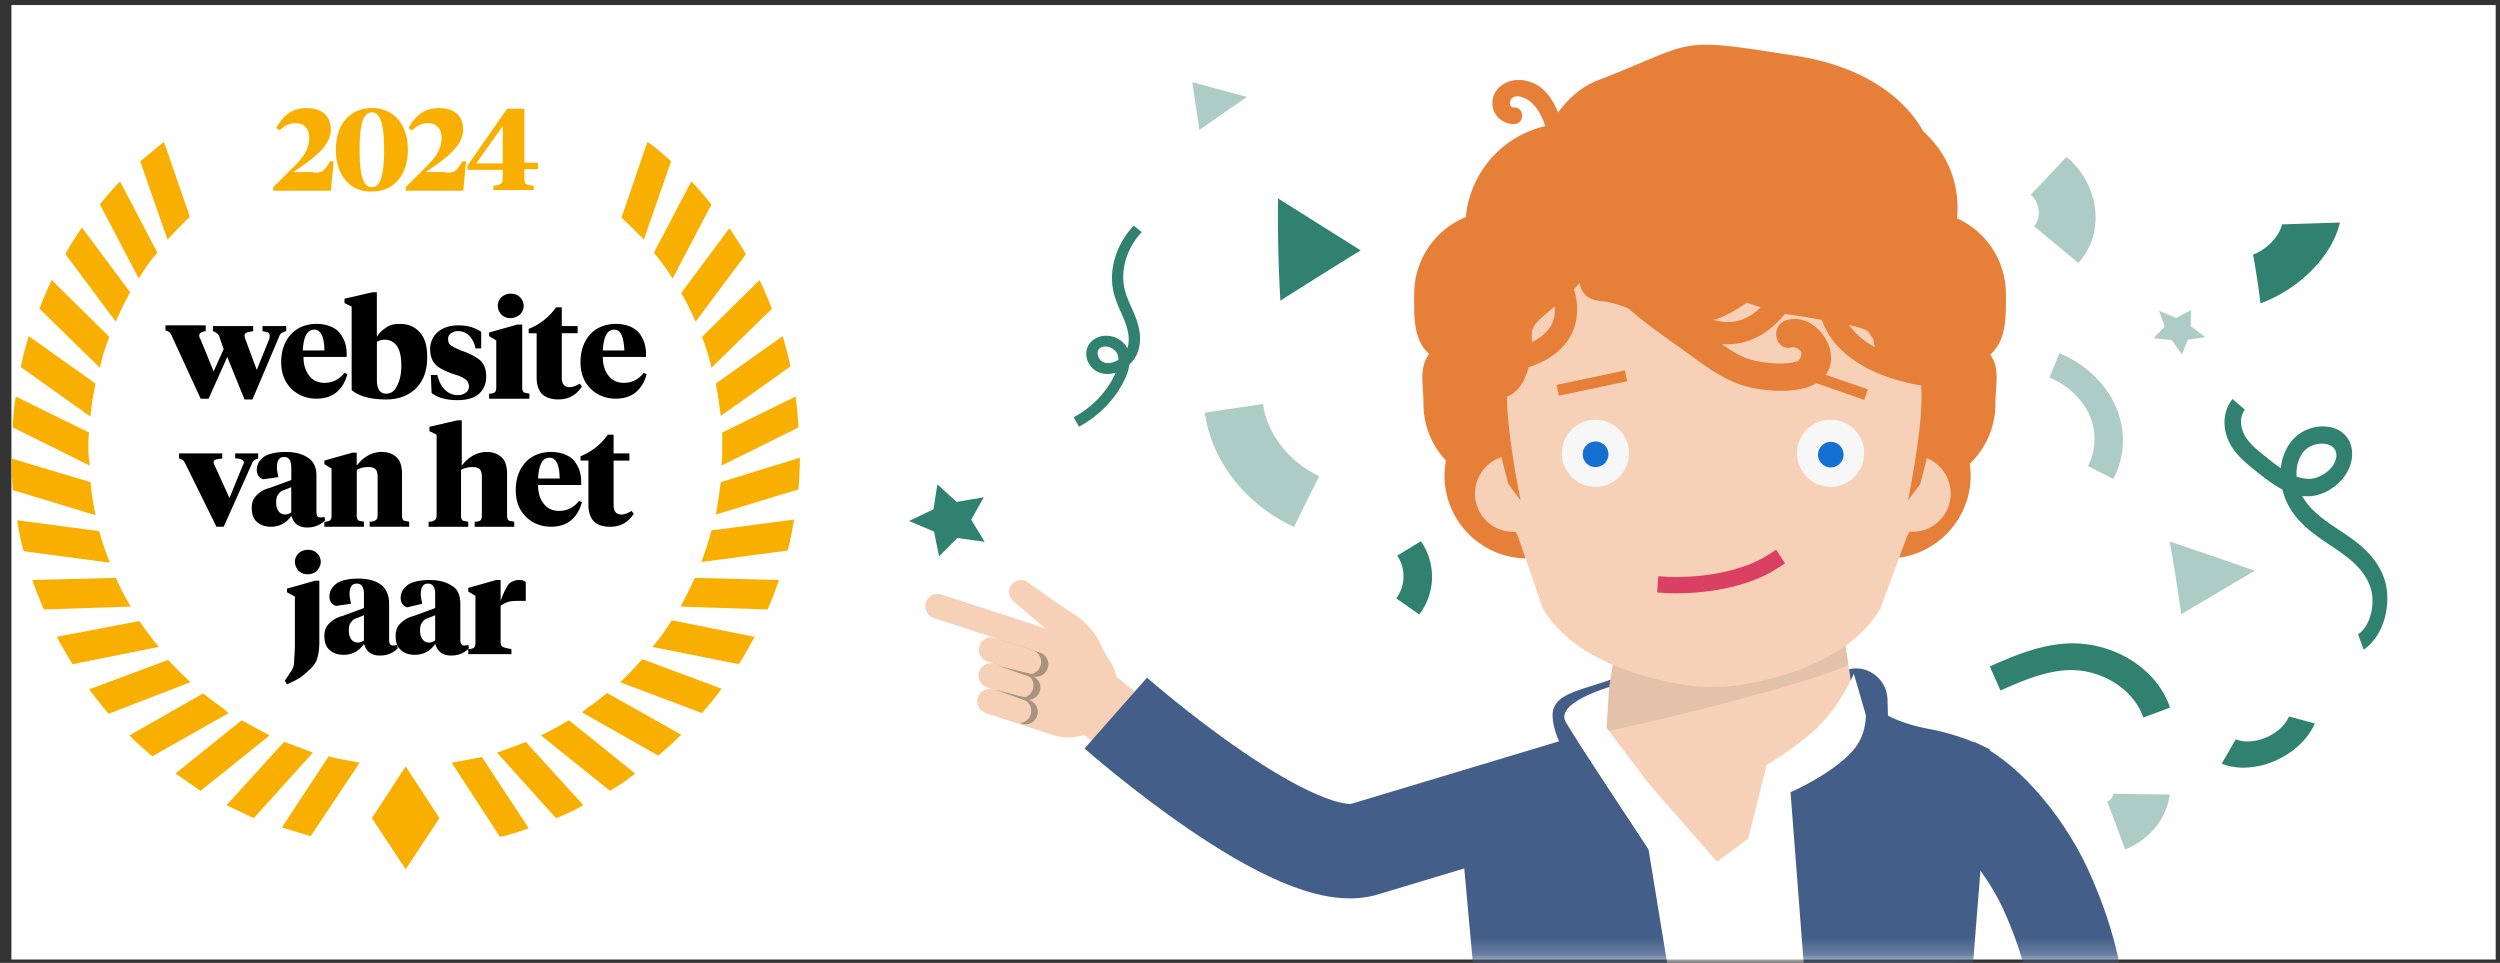
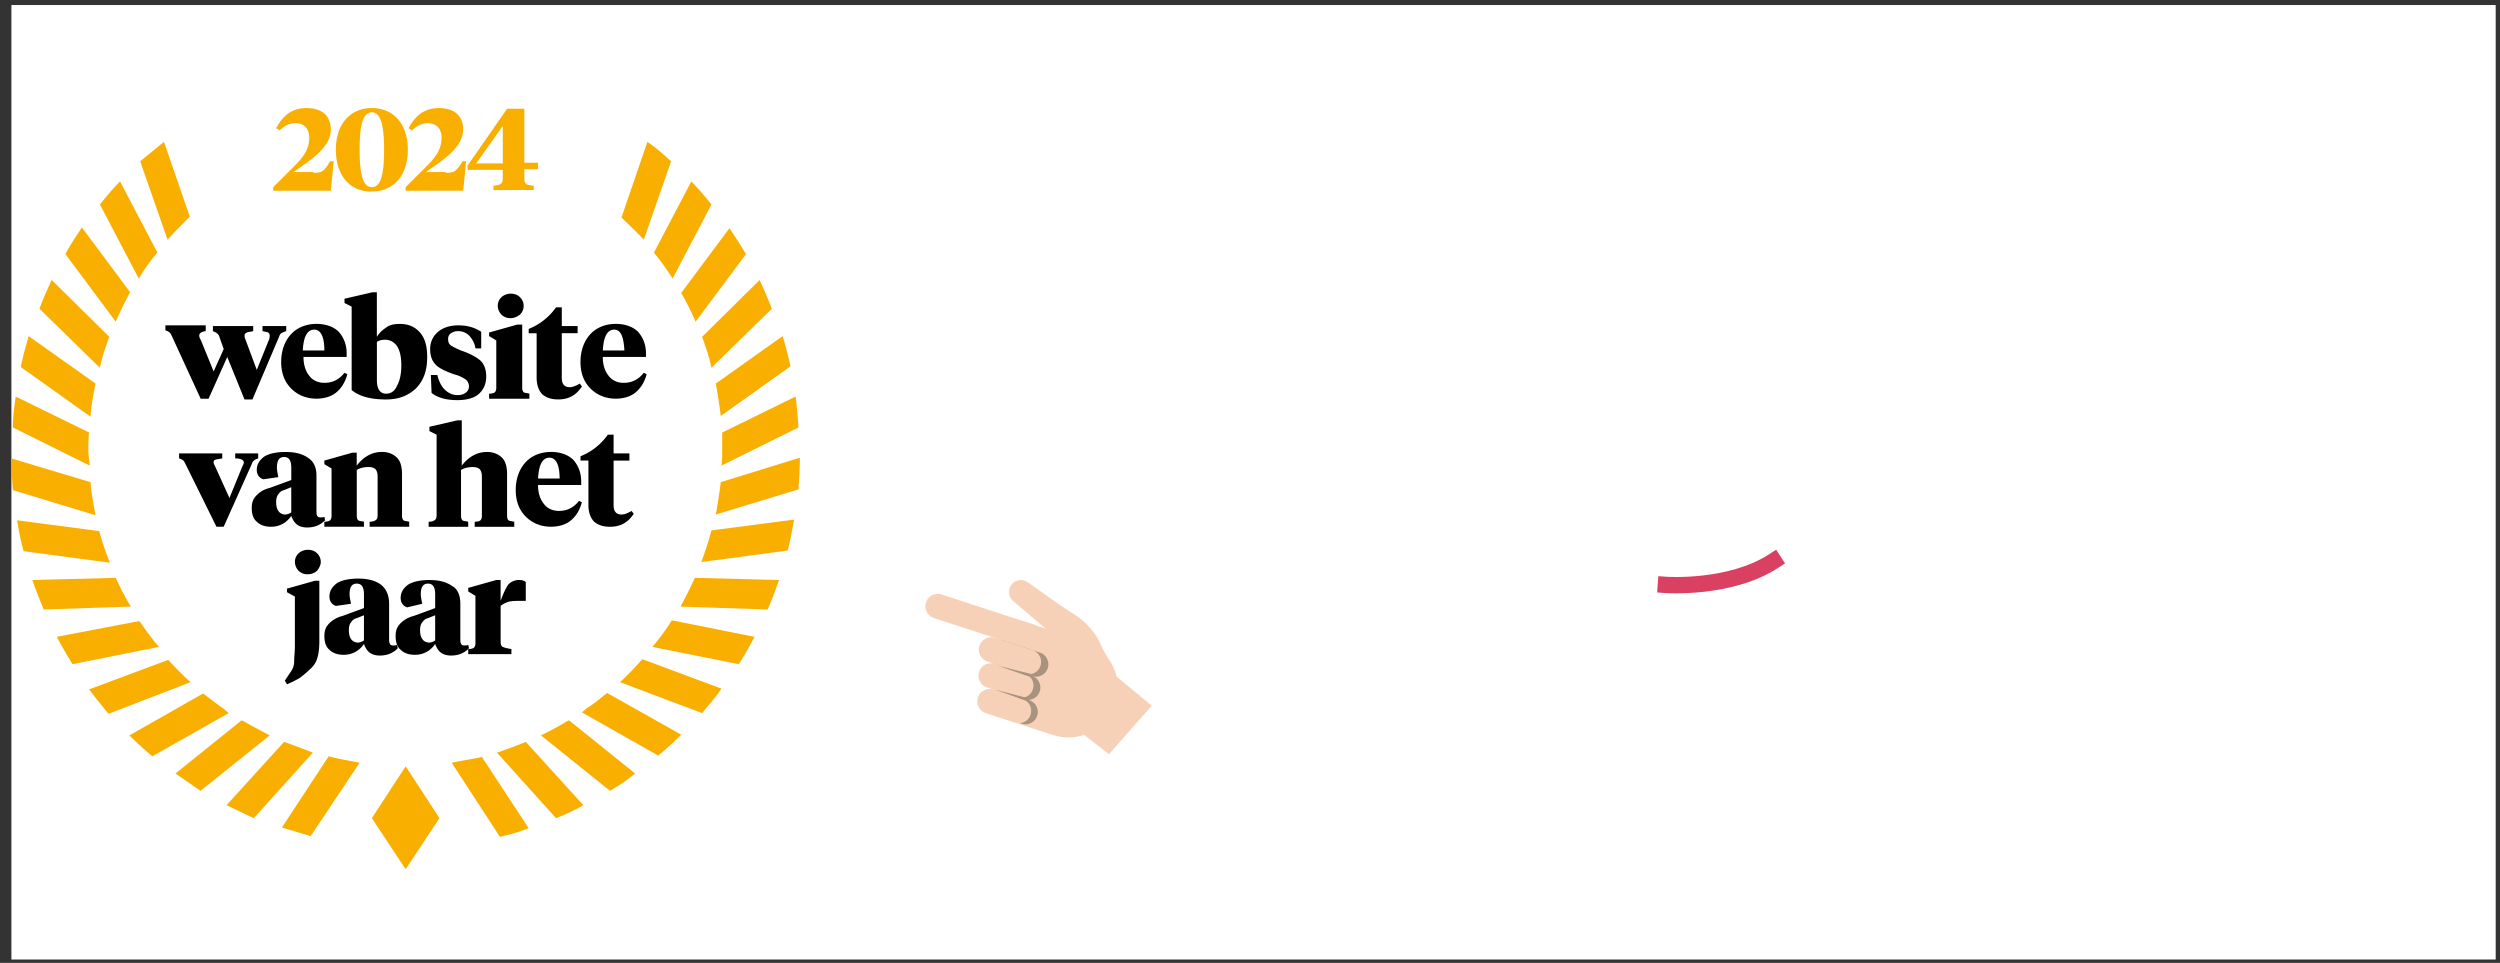
<svg xmlns="http://www.w3.org/2000/svg" width="148" height="57" fill="none">
  <rect width="100%" height="100%" fill="#333333" stroke="none" />
  <path fill="#fff" d="M.675.298h147.07v56.505H.675z" />
  <path d="m68.186 41.778-3.934-3.249-2.076 3.411 3.473 2.71 2.537-2.872Z" fill="#F7D1B7" />
  <mask id="a" style="mask-type:luminance" maskUnits="userSpaceOnUse" x="50" y="0" width="98" height="57">
-     <path d="M147.745.298v56.505h-97.54V.298" fill="#fff" />
-   </mask>
+     </mask>
  <g mask="url(#a)">
    <path d="M78.097 51.668c-.468 0-.964-.113-1.426-.341.205-.51.416-1.024.634-1.542.254.128.604.108.78-.043.17-.147.21-.45.085-.677.577-.188 1.153-.373 1.734-.561.515.962.381 2.053-.32 2.662-.382.333-.915.502-1.485.502h-.002ZM76.607 31.196c-2.837-1.303-4.9-3.903-5.279-6.769l3.444-.51c.235 1.77 1.554 3.45 3.33 4.27a269.404 269.404 0 0 0-1.495 3.009ZM123.038 15.567c-.878-.73-1.755-1.455-2.628-2.177.457-.499.36-1.385-.197-1.857.72-.753 1.428-1.502 2.123-2.245 1.956 1.62 2.325 4.497.7 6.28h.002Z" fill="#30816F" opacity=".4" />
    <path d="m102.909 44.22-.534-1.484c.22-.07.389-.343.342-.55l1.618-.33c.224.986-.42 2.045-1.426 2.366v-.002Z" fill="#30816F" />
    <path d="M125.807 50.286c-.341-.935-.695-1.879-1.058-2.835.183-.071.352-.28.367-.458 1.109.013 2.218.027 3.326.042-.149 1.41-1.223 2.707-2.637 3.251h.002Z" fill="#30816F" opacity=".4" />
    <path d="M133.82 17.959a49.022 49.022 0 0 0-.438-2.887c.817-.31 1.544-1.06 1.713-1.788 1.141-.037 2.285-.074 3.428-.109-.485 2.046-2.445 3.954-4.702 4.786l-.001-.002ZM80.55 14.822a387.55 387.55 0 0 0-4.752 2.978 86.445 86.445 0 0 1-.137-6.053l4.89 3.073v.002Z" fill="#30816F" />
    <path d="M128.444 32.055c1.682.569 3.361 1.145 5.041 1.73-1.442.851-2.893 1.71-4.356 2.577a110.64 110.64 0 0 0-.685-4.31v.003ZM70.587 4.867c1.078.288 2.154.578 3.23.872-.94.649-1.877 1.299-2.81 1.95-.143-.941-.284-1.882-.42-2.822Z" fill="#30816F" opacity=".4" />
    <path d="M63.879 25.261c-.107-.187-.211-.373-.316-.56 1.04-.56 1.881-1.417 2.378-2.41.04-.077.074-.15.103-.224-.25.075-.517.096-.782.042a1.208 1.208 0 0 1-.936-.956c-.078-.412.079-.803.414-1.044.292-.211.662-.283 1.039-.202.425.091.79.364.96.714.135-.404.102-.894-.1-1.457a9.812 9.812 0 0 0-.293-.71 7.15 7.15 0 0 1-.385-1.008c-.378-1.372.077-2.937 1.155-4.087.159.128.317.256.476.382-.92.986-1.304 2.325-.983 3.496.085.314.217.613.358.93.106.243.219.494.31.753.274.778.286 1.469.025 2.053a1.955 1.955 0 0 1-.438.604 3.222 3.222 0 0 1-.32.968c-.558 1.122-1.5 2.087-2.667 2.716h.002Zm1.555-4.746a.533.533 0 0 0-.311.093c-.163.118-.155.298-.138.396.037.192.192.422.448.474.268.055.547-.03.781-.185a.919.919 0 0 0-.081-.364c-.085-.186-.302-.345-.54-.397a.705.705 0 0 0-.159-.017ZM140.04 38.374a1.385 1.385 0 0 1-.116.082 65.71 65.71 0 0 0-.327-.906c.77-.513 1.024-1.85.749-2.724-.311-.999-1.128-1.686-1.983-2.27l-.283-.192c-.849-.568-1.749-1.147-2.387-2.076a3.97 3.97 0 0 1-.575-1.314c-.596-.303-1.115-.727-1.55-1.073-.509-.407-1.093-.863-1.482-1.508-.474-.79-.528-1.728-.13-2.461.058-.106.13-.211.213-.31l.728.633a.655.655 0 0 0-.089.13c-.267.487-.107 1.08.108 1.441.296.494.787.875 1.256 1.248.292.232.574.453.853.643a3.045 3.045 0 0 1 .565-1.511 2.395 2.395 0 0 1 2.339-.925c.695.133 1.177.611 1.291 1.277.099.574-.075 1.184-.482 1.71-.53.683-1.362 1.119-2.13 1.11-.107 0-.213-.007-.317-.02.05.094.104.185.162.27.534.778 1.362 1.308 2.144 1.829l.288.193c.976.662 1.908 1.458 2.293 2.706.393 1.27.031 3.142-1.138 4.022v-.004Zm-4.08-10.16c.238.083.48.132.733.134.474.003 1.031-.29 1.36-.714.145-.188.306-.48.248-.81-.066-.377-.404-.499-.602-.537-.431-.085-1.043.064-1.37.51-.306.418-.406.92-.369 1.415v.002ZM55.493 28.67c.379.349.76.697 1.143 1.045l1.61-.278a82.72 82.72 0 0 0-.747 1.331 117 117 0 0 0 .795 1.306l-1.613-.224c-.366.362-.728.725-1.086 1.087-.104-.49-.203-.979-.298-1.468-.495-.21-.988-.42-1.482-.627l1.451-.691c.072-.494.147-.987.229-1.478l-.002-.002ZM108.758 46.913c.308.372.613.741.917 1.111.503-.029 1.006-.058 1.509-.085l-.87 1.16.513 1.293-1.423-.38c-.389.293-.776.587-1.161.882-.011-.459-.025-.922-.036-1.384l-1.26-.745c.472-.162.944-.325 1.418-.486.13-.452.261-.909.395-1.366h-.002Z" fill="#30816F" />
    <path d="M129.708 18.357c-.006.314-.014.63-.023.945.29.216.582.435.87.654-.346.052-.692.104-1.039.158-.114.29-.23.58-.348.871-.199-.284-.399-.567-.6-.851-.36-.04-.72-.076-1.08-.114l.662-.686c-.11-.313-.222-.625-.337-.936.341.141.682.282 1.02.424.29-.155.581-.31.871-.463l.004-.002Z" fill="#30816F" opacity=".4" />
    <path d="M132.815 45.447c-.458 0-.898-.08-1.292-.238.278-.478.557-.96.832-1.442.509.205 1.192.159 1.83-.122.621-.275 1.107-.722 1.324-1.229l1.53.413c-.412.936-1.273 1.74-2.349 2.207a4.731 4.731 0 0 1-1.875.41ZM84.018 36.378c-.451-.32-.906-.637-1.36-.956.55-.726.574-1.767.058-2.531.468-.283.936-.567 1.4-.85a3.673 3.673 0 0 1-.098 4.337ZM126.883 42.482c-.565-1.699-2.541-2.923-4.549-2.805-1.349.075-2.711.673-3.909 1.2-.207-.475-.416-.949-.629-1.425 1.271-.56 2.86-1.263 4.538-1.356 2.736-.151 5.359 1.465 6.132 3.796l-1.581.59h-.002Z" fill="#30816F" />
    <path d="m125.108 28.355-1.503-.766c.482-.91.52-2.024.108-2.982-.42-.973-1.314-1.815-2.38-2.258.196-.482.389-.963.579-1.443 1.505.62 2.732 1.768 3.342 3.161.611 1.397.563 2.963-.146 4.288Z" fill="#30816F" opacity=".4" />
    <path d="m111.846 45.081-.106-3.677c-.037-1.267-1.306-2.167-2.492-1.716a3.498 3.498 0 0 0-.322.142c-.93.468-5.986.222-9.663.346l-.209-1.043s-1.995.52-3.933 1.182c-1.833.627-3.207.819-3.207 2.04 0 1.633 1.877 3.997 1.877 3.997l2.452-2.115.605 2.115 14.998-1.271Z" fill="#435E89" />
    <path d="m110.409 46.072-1.546-10.59-12.75-.076-1.685 10.43c-2.88 1.671-6.898 3.873-6.898 3.873 11.17 7.587 28.978.844 28.978.844-.747-.933-3.758-2.968-6.101-4.48l.002-.001Z" fill="#F7D1B7" />
    <path opacity=".08" d="m108.863 35.482-12.75-.076-1.283 7.935c1.428-.218 11.637-2.656 14.599-3.966l-.568-3.891.002-.002Z" fill="#000" />
-     <path d="M118.748 17.398a4.905 4.905 0 0 0-2.895-4.474 6.003 6.003 0 0 0-5.969-6.645 6 6 0 0 0-.882 11.937 4.86 4.86 0 0 0 .888 2.09 4.892 4.892 0 0 0-1.583 3.603c0 .236.023.468.054.694a4.893 4.893 0 0 0-1.519 3.547 4.91 4.91 0 1 0 9.822 0c0-.236-.023-.468-.054-.694a4.89 4.89 0 0 0 1.519-3.547c0-1.092.296-2.096-.304-2.91.972-.898.925-2.177.925-3.603l-.002.002ZM92.855 7.31a6.106 6.106 0 0 0-6.078 5.54 4.908 4.908 0 0 0-3.057 4.546c0 1.404-.064 2.668.882 3.564-.62.822-.333 1.84-.333 2.949a4.89 4.89 0 0 0 1.33 3.353 4.965 4.965 0 0 0-.086.888 4.91 4.91 0 0 0 4.911 4.911 4.91 4.91 0 0 0 4.911-4.91 4.89 4.89 0 0 0-1.33-3.354c.053-.288.086-.585.086-.888a4.894 4.894 0 0 0-1.54-3.564c.193-.258.364-.537.505-.83a6.105 6.105 0 0 0 5.91-6.098c0-3.304-2.735-6.106-6.107-6.106h-.004Z" fill="#E67F38" />
-     <path d="M89.583 31.484a2.264 2.264 0 1 0 0-4.528 2.264 2.264 0 0 0 0 4.528ZM113.216 31.484a2.264 2.264 0 1 0 0-4.528 2.264 2.264 0 0 0 0 4.528Z" fill="#F7D1B7" />
    <path d="M113.965 20.381c-.451-6.627-5.946-11.774-12.583-11.795A12.653 12.653 0 0 0 88.799 20.38s-.269 9.122 1.053 11.337l1.488 4.32c1.578 2.648 5.042 3.933 8.15 4.47a11.08 11.08 0 0 0 3.784 0c3.108-.54 6.461-1.824 8.04-4.47l1.598-4.32c1.322-2.215 1.053-11.337 1.053-11.337Z" fill="#F7D1B7" />
    <path d="M94.449 28.82a1.985 1.985 0 1 0 0-3.97 1.985 1.985 0 0 0 0 3.97Z" fill="#F7F7F7" />
    <path d="M94.424 27.65a.757.757 0 1 0 0-1.512.757.757 0 0 0 0 1.513Z" fill="#1471D2" />
    <path d="M108.371 28.82a1.985 1.985 0 1 0 0-3.971 1.985 1.985 0 0 0 0 3.97Z" fill="#F7F7F7" />
    <path d="M108.356 27.672a.757.757 0 1 0-.001-1.513.757.757 0 0 0 .001 1.513Z" fill="#1471D2" />
    <path d="m106.669 21.698-.214.62 3.909 1.353.215-.62-3.91-1.353ZM96.195 21.93l-4.047.856.136.641 4.047-.856-.136-.641Z" fill="#E67F38" />
    <path d="M117.589 21.685c-.424-.684-2.295-6.327-2.295-6.327l-3.624-5.087 2.318-2.208s-1.422-3.775-7.624-4.75c-7.34-1.153-5.748-.894-11.809 1.459-.988.383-1.75 1.12-2.32 1.892-.379-.994-1.048-1.801-2.136-1.923-.778-.087-1.645.38-1.741 1.211-.091.772.526 1.407 1.28 1.397.633-.01.635-.994 0-.985-.317.004-.307-.38-.127-.547.273-.25.72-.037.962.118.385.246.658.693.843 1.1.107.233.182.475.24.72-.47.889-.68 1.613-.68 1.613l-1.291 4.924-1.858 9.301h.006c-.105.517-.19.956-.2 1.035-.025.21.96.906.96.906l.797 3.115.732.98s-.807-3.886-.807-6.144c.509-.209 1-.687 1.28-1.74 1.222-.412 2.071-1.054 2.52-1.925.534-1.035.352-2.095.165-2.701.125-.13.24-.256.342-.377.07.547.4.992 1.221 1.077a5.398 5.398 0 0 1 1.697.47c.973.865 2.063 1.616 3.115 2.365 1.541 1.097 2.75 2.148 4.695 2.4 1.279.166 3.573.23 4.071-1.345.454-1.442-1.144-3.27-2.612-2.736-.978.354-.556 1.929.433 1.57.528.113.638.384.329.814a2.275 2.275 0 0 1-.706.147c-.556.054-1.177-.016-1.719-.119-.859-.16-1.468-.555-2.122-1.027.118.01.236.023.352.023.337 0 .667-.044.993-.131 1.006-.271 1.797-.93 2.399-1.664.215.036.47.044 2.181.35.149.408.35.797.615 1.157 1.44 1.945 4.183 2.554 5.263 2.724.213 2.042-.776 6.813-.776 6.813l.731-.979.798-3.115s.985-.697.959-.906a72.774 72.774 0 0 0-.363-1.838c.363-.126.725-.398 1.101-.91.93.101 1.571.06 1.412-.195v-.002Zm-25.746-2.457c-.213.406-.602.75-1.148 1.022-.015-.768-.182-.87 1.212-1.99a8.53 8.53 0 0 0 .139-.114c.025.335-.014.72-.203 1.082Zm11.081-.244c-.464.126-.962.107-1.486-.046.176-.047.358-.105.542-.188a8.772 8.772 0 0 0 1.43-.832c.224.08.493.172.828.275-.381.366-.82.658-1.314.791Zm6.593.33c-.016-.022-.028-.045-.043-.067 1.316.285 1.074.391 1.424.823.023.162.05.325.089.483-.559-.311-1.083-.715-1.47-1.238v-.002Z" fill="#E67F38" />
    <path d="m94.557 42.912 7.092 8.103 8.719-6.458 6.741 2.529-4.485 33.65-20.437-.28-4.657-32.002 7.027-5.542Z" fill="#fff" />
    <path d="M109.745 39.888s-.639 1.577-1.869 2.888c-1.231 1.314-3.288 2.51-3.288 2.51l-1.308 5.203h4.76l3.119-5.745-1.412-4.858-.002.002Z" fill="#fff" />
    <path d="m93.261 43.663 4.329 6.604 2.03 12.397.168 20.97-11.417-1.313-.104-13.403c0-.07-.004-.142-.014-.211l-1.907-21.043 6.915-4.003v.002Z" fill="#435E89" />
    <path d="m95.262 40.673-.151 2.415 5.315 7.047-1.977 1.428s-5.097-7.664-5.755-8.814c-.656-1.149 2.568-2.076 2.568-2.076Z" fill="#fff" />
    <path d="m110.815 41.695-.501-.478s.594 1.827-.629 3.222c-1.225 1.395-3.686 2.46-3.686 2.46l.963 12.508c.01.093.014.186.01.279l-.888 24.607s11.474-1.086 11.453-1.297c-1.842-19.345-1.264-17.884.259-38.637a14.063 14.063 0 0 0-3.622-1.21c-1.08-.202-2.481-.616-3.359-1.454Z" fill="#435E89" />
    <path d="m120.555 79.707-4.543-3.175c2.386-3.412 4.096-8.924 4.362-14.044.15-2.943-.424-5.716-1.812-8.725-.835-1.815-2.589-4.121-4.077-4.841l2.415-4.99c3.073 1.486 5.528 4.974 6.697 7.51 1.753 3.803 2.51 7.509 2.312 11.33-.249 4.842-1.787 11.833-5.354 16.933v.002Z" fill="#435E89" />
    <path d="M66.055 42.215s10.801 9.518 14.861 8.013l12.877-3.874" stroke="#435E89" stroke-width="5.592" stroke-miterlimit="10" />
  </g>
  <path d="M98.62 34.626s3.797.273 6.386-1.416" stroke="#D94061" stroke-width=".967" stroke-linecap="square" stroke-linejoin="bevel" />
  <path d="m15.2 21.9.723-1.788c.042-.085.042-.17.042-.255 0-.085-.042-.128-.085-.17-.085-.043-.17-.043-.34-.085v-.299h1.405v.299a2.074 2.074 0 0 0-.299.127.456.456 0 0 0-.127.213l-1.575 3.706h-.469l-1.021-2.514-1.107 2.47h-.468L10.176 19.9c-.043-.086-.085-.17-.128-.213a.695.695 0 0 0-.255-.128v-.298h2.386v.34c-.256.043-.383.128-.383.256 0 .043 0 .128.085.255l.766 1.875.596-1.32-.255-.723c-.043-.17-.17-.255-.384-.34v-.299h2.386v.298c-.17.043-.298.043-.383.086-.085.042-.128.085-.128.17 0 .042 0 .128.043.213l.681 1.83-.004-.002ZM18.734 19.174c.554 0 1.022.17 1.32.468.298.34.468.766.468 1.277v.213h-2.556c0 .468.128.851.34 1.107.213.298.554.425.895.425.51 0 .894-.212 1.192-.596l.17.086c-.128.468-.34.808-.639 1.064-.298.255-.723.383-1.192.383-.596 0-1.106-.213-1.49-.596-.383-.383-.596-.894-.596-1.575 0-.681.213-1.277.639-1.703.34-.34.851-.553 1.447-.553m-.125.34c-.426 0-.639.426-.681 1.235h1.277c0-.809-.213-1.235-.596-1.235ZM20.82 18.152l-.425-.213v-.255l1.66-.383h.255v2.641c.128-.213.298-.383.553-.553.213-.17.511-.213.81-.213.51 0 .893.17 1.191.51.298.341.426.81.426 1.448 0 .809-.213 1.405-.681 1.875-.468.426-1.022.639-1.746.639-.893 0-1.575-.17-2.045-.554v-4.94l.002-.002Zm2.045 5.153c.298 0 .511-.17.639-.468.17-.298.255-.724.255-1.192 0-.511-.085-.894-.255-1.15a.836.836 0 0 0-.724-.383c-.17 0-.34.043-.468.128v2.258c0 .511.17.809.553.809M27.082 23.688c-.639 0-1.15-.128-1.533-.426l-.042-1.064h.383c.085.34.213.639.425.852.213.212.469.34.767.34.212 0 .34-.042.468-.128a.447.447 0 0 0 .213-.383c0-.17-.085-.34-.213-.425a2.095 2.095 0 0 0-.681-.298c-.468-.17-.852-.34-1.064-.554-.213-.213-.34-.51-.34-.936 0-.426.17-.767.467-1.022.298-.255.724-.383 1.192-.383.554 0 .98.128 1.363.383v.98h-.341c-.043-.299-.17-.512-.34-.724a.926.926 0 0 0-.682-.298.72.72 0 0 0-.425.127.387.387 0 0 0-.17.34c0 .171.042.299.17.384.127.085.298.17.595.298.511.17.895.383 1.15.596.213.213.34.51.34.936 0 .469-.17.81-.468 1.065-.255.212-.68.34-1.234.34ZM30.915 19.174v3.79c0 .128.042.213.085.256.043.042.17.042.34.085v.298h-2.385v-.298c.17 0 .298-.043.34-.085.043-.043.085-.128.085-.255v-2.812l-.425-.255v-.213l1.66-.468h.298v-.043h.002Zm-.681-.34a.735.735 0 0 1-.554-.213.785.785 0 0 1-.212-.511c0-.213.085-.383.212-.511a.81.81 0 0 1 .554-.213c.255 0 .425.085.553.213a.705.705 0 0 1 .213.51.705.705 0 0 1-.213.511c-.17.128-.34.213-.553.213ZM33.258 18.195v1.107h.937v.425h-.937v2.642c0 .383.17.553.468.553.17 0 .383-.085.596-.213l.128.17c-.34.511-.766.767-1.405.767-.383 0-.68-.086-.936-.298-.213-.213-.34-.554-.34-.98v-2.64h-.47v-.256a3.622 3.622 0 0 0 1.618-1.277h.341Z" fill="#000" />
  <path d="M36.453 19.174c.553 0 1.021.17 1.32.468.297.34.468.766.468 1.277v.213h-2.556c0 .468.127.851.34 1.107.213.298.553.425.894.425.51 0 .894-.212 1.192-.596l.17.086c-.127.468-.34.808-.638 1.064-.298.255-.724.383-1.192.383-.596 0-1.107-.213-1.49-.596s-.596-.894-.596-1.575c0-.681.213-1.277.638-1.703.34-.34.852-.553 1.448-.553m-.084.34c-.425 0-.638.426-.68 1.235h1.277c-.043-.809-.213-1.235-.596-1.235ZM15.284 26.84v.298a.694.694 0 0 0-.255.128.455.455 0 0 0-.128.213l-1.66 3.705h-.426l-1.83-3.705c-.043-.085-.085-.17-.128-.213a.695.695 0 0 0-.255-.128v-.298h2.556v.298c-.213.043-.34.043-.426.085-.085.043-.085.085-.085.17 0 .043.043.128.085.213l.852 1.875.766-1.875c.042-.085.085-.17.085-.213 0-.085-.043-.127-.085-.17a.915.915 0 0 0-.426-.085v-.298h1.362-.002ZM18.734 28.16v2.13c0 .256.085.34.213.34s.213 0 .256-.042l.042.213c-.298.298-.638.426-1.064.426-.213 0-.426-.043-.596-.17-.17-.128-.256-.299-.34-.511-.299.425-.724.638-1.193.638-.34 0-.638-.085-.85-.298-.214-.17-.299-.468-.299-.809 0-.34.085-.553.298-.766.213-.213.426-.34.766-.426l1.277-.468v-.724c0-.425-.127-.638-.425-.638s-.426.213-.426.639c0 .127.043.34.085.553l-.894.128c-.255-.086-.383-.298-.383-.554 0-.34.17-.596.468-.809.298-.17.724-.255 1.235-.255.596 0 1.021.128 1.32.34.34.213.51.554.51 1.065m-1.832 2.299a.68.68 0 0 0 .34-.128v-1.49l-.425.17a.529.529 0 0 0-.34.255c-.086.086-.128.256-.128.469 0 .468.212.724.553.724Z" fill="#000" />
  <path d="M22.355 30.546v-2.344c0-.17-.043-.34-.128-.425-.085-.085-.213-.128-.426-.128s-.468.043-.68.17v2.727c0 .127.042.212.084.255.043.043.17.043.34.085v.298h-2.342v-.298c.17 0 .297-.042.34-.085.043-.043.085-.128.085-.255v-2.812l-.425-.255v-.213l1.66-.468h.255v.766c.426-.554.937-.809 1.49-.809.383 0 .681.128.894.34.213.213.298.554.298.98v2.47c0 .128.043.213.085.256.043.043.17.043.34.085v.298h-2.343v-.298c.17 0 .298-.042.341-.085.085-.043.128-.128.128-.255M25.847 30.546v-4.813l-.425-.213v-.255l1.66-.383h.255v2.684c.426-.554.937-.809 1.49-.809.383 0 .681.128.894.34.213.213.298.554.298.98v2.47c0 .128.043.213.085.256.043.043.17.043.34.085v.298h-2.343v-.298c.17 0 .298-.043.341-.085.043-.043.085-.128.085-.256v-2.343c0-.17-.043-.34-.128-.425-.085-.085-.213-.128-.425-.128-.213 0-.469.043-.681.17v2.726c0 .128.042.213.085.256.042.043.17.043.34.085v.298h-2.343v-.298c.17 0 .298-.043.34-.085.086-.043.128-.128.128-.256M32.62 26.755c.553 0 1.021.17 1.32.468.297.34.467.767.467 1.277v.213h-2.556c0 .468.128.852.34 1.107.214.298.554.426.895.426.51 0 .894-.213 1.192-.596l.17.085c-.128.468-.34.809-.639 1.064-.297.256-.723.383-1.191.383-.596 0-1.107-.213-1.49-.596s-.596-.894-.596-1.575c0-.68.213-1.277.638-1.703.34-.34.852-.553 1.448-.553m-.084.34c-.425 0-.638.426-.68 1.235h1.276c0-.809-.213-1.234-.596-1.234ZM36.325 25.733v1.107h.936v.426h-.936v2.641c0 .383.17.553.468.553.17 0 .383-.085.596-.212l.128.17c-.34.51-.766.766-1.405.766-.383 0-.681-.085-.936-.298-.213-.213-.341-.553-.341-.979v-2.641h-.468v-.256a3.621 3.621 0 0 0 1.617-1.277h.341ZM17.457 35.315l-.468-.255v-.213l1.66-.468h.256v3.578c0 .425-.043.766-.128 1.021a1.309 1.309 0 0 1-.426.639 5.535 5.535 0 0 1-.596.51 6.398 6.398 0 0 1-.766.384l-.128-.213.34-.511c.128-.17.214-.383.214-.639 0-.255.042-.553.042-.936v-2.897Zm1.32-1.532a.81.81 0 0 1-.553.213.735.735 0 0 1-.554-.213.786.786 0 0 1-.213-.511c0-.213.085-.383.213-.51a.81.81 0 0 1 .553-.214c.256 0 .426.085.554.213a.705.705 0 0 1 .213.511c0 .17-.085.34-.213.51ZM23.036 35.74v2.131c0 .256.085.34.213.34.127 0 .212 0 .255-.042l.043.213c-.299.298-.639.426-1.065.426-.212 0-.425-.043-.596-.17-.17-.128-.255-.298-.34-.511-.298.425-.724.638-1.192.638-.34 0-.639-.085-.851-.298-.213-.17-.299-.468-.299-.809 0-.34.086-.553.299-.766.17-.17.425-.34.766-.425l1.277-.469v-.808c0-.426-.128-.64-.426-.64s-.426.214-.426.64c0 .127.043.34.086.553l-.894.128c-.256-.086-.383-.298-.383-.554 0-.34.17-.596.468-.809.298-.17.723-.255 1.234-.255.596 0 1.022.128 1.32.34.34.256.51.639.51 1.15m-1.83 2.299a.68.68 0 0 0 .34-.128v-1.49l-.425.17a.528.528 0 0 0-.34.256c-.086.085-.128.255-.128.468 0 .468.213.724.553.724Z" fill="#000" />
  <path d="M27.252 35.74v2.131c0 .256.085.34.213.34s.213 0 .255-.042l.043.213c-.298.298-.639.426-1.064.426-.213 0-.426-.043-.596-.17-.17-.128-.256-.298-.34-.511-.299.425-.725.638-1.193.638-.34 0-.638-.085-.851-.298-.213-.17-.298-.468-.298-.809 0-.34.085-.553.298-.766.17-.17.425-.34.766-.425l1.277-.469v-.808c0-.426-.128-.639-.426-.639s-.425.213-.425.639c0 .127.042.34.085.553l-.894.213c-.256-.085-.383-.298-.383-.554 0-.34.17-.596.468-.809.298-.17.724-.255 1.235-.255.595 0 1.021.128 1.32.34.34.17.51.554.51 1.065m-1.83 2.299a.68.68 0 0 0 .34-.128v-1.49l-.426.17a.529.529 0 0 0-.34.256c-.085.085-.128.255-.128.468 0 .468.213.724.554.724Z" fill="#000" />
  <path d="M29.638 35.869v2.13c0 .17.042.255.127.298.086.043.256.085.511.128v.298H27.72v-.298c.17 0 .298-.043.34-.085.043-.043.086-.128.086-.256v-2.811l-.426-.256v-.213l1.66-.468h.256v1.235c.17-.469.34-.81.468-.98a.866.866 0 0 1 .639-.255c.17 0 .298.043.383.128v1.107h-.213c-.298 0-.553 0-.766.042a1.44 1.44 0 0 0-.511.256" fill="#000" />
  <path d="m22.014 48.434 2 3.025 2.003-3.025-2.002-3.067-2 3.067ZM9.32 14.958 7.106 10.74c-.425.426-.809.894-1.192 1.363l2.301 4.386c.34-.553.681-1.064 1.107-1.532ZM5.658 22.709l-3.961-2.811c-.17.596-.34 1.192-.468 1.83l4.13 2.94c.043-.682.171-1.32.299-1.96M7.703 17.299 4.85 13.466c-.34.51-.681 1.021-.979 1.575l2.982 4.003c.255-.596.553-1.192.851-1.745ZM6.469 19.94 3.06 16.575c-.255.554-.51 1.107-.723 1.703l3.577 3.493c.128-.639.34-1.235.554-1.83ZM5.36 28.543.675 27.138c0 .639.043 1.235.086 1.875l4.897 1.49c-.128-.681-.256-1.32-.298-1.96ZM5.232 26.585c0-.34 0-.639.043-.98L.93 23.476c-.085.596-.17 1.235-.17 1.83l4.556 2.259c-.042-.34-.085-.639-.085-.98ZM42.116 21.773l3.578-3.493a29.111 29.111 0 0 0-.724-1.703l-3.407 3.365c.213.596.426 1.192.553 1.83ZM42.67 24.625l4.13-2.94a27.634 27.634 0 0 0-.467-1.787l-3.961 2.811c.127.639.212 1.277.298 1.918M6.852 34.209l-4.94.127c.213.596.426 1.15.68 1.745l5.154-.17c-.34-.553-.639-1.15-.894-1.703ZM42.755 26.585c0 .34 0 .638-.043.979l4.557-2.258a24.351 24.351 0 0 0-.17-1.83l-4.344 2.13v.979ZM39.818 16.49l2.3-4.386c-.383-.469-.766-.937-1.192-1.363l-2.215 4.217c.383.468.766.979 1.107 1.532ZM38.113 14.191 39.73 9.55c-.468-.425-.893-.808-1.404-1.149l-1.533 4.472c.426.425.894.851 1.32 1.32ZM11.238 12.827 9.706 8.398 8.3 9.548l1.618 4.641c.425-.468.851-.893 1.32-1.362ZM41.18 19.046l2.981-4.003a30.71 30.71 0 0 0-.979-1.533l-2.854 3.833c.298.511.596 1.107.852 1.703ZM5.87 31.44 1.017 30.8c.085.596.213 1.235.383 1.83l5.11.682a16.118 16.118 0 0 1-.638-1.875M33.514 42.726c-.469.298-.98.553-1.49.809l4.088 3.28a11.55 11.55 0 0 0 1.49-1.022l-3.918-3.152-.17.085ZM38.624 38.297l5.11 1.022c.34-.511.638-1.065.936-1.618l-4.897-.979a13.52 13.52 0 0 1-1.15 1.575ZM35.942 41.023c-.383.298-.766.639-1.192.894l-.298.256 4.514 2.556c.468-.383.937-.809 1.362-1.235l-4.386-2.47ZM36.708 40.385l4.855 1.83c.383-.468.809-.936 1.15-1.447l-4.685-1.745c-.426.468-.852.936-1.32 1.362ZM42.67 28.543c-.086.639-.17 1.277-.298 1.918l4.897-1.49a26.4 26.4 0 0 0 .085-1.875l-4.684 1.447ZM41.52 33.272l5.11-.681c.17-.596.256-1.192.384-1.83l-4.898.638c-.17.681-.383 1.277-.596 1.875M40.286 35.911l5.153.17c.255-.553.468-1.149.68-1.745l-4.982-.127a31.71 31.71 0 0 1-.851 1.702ZM19.458 44.771l-2.769 4.217c.553.17 1.15.34 1.703.51l2.896-4.343c-.596-.128-1.234-.213-1.83-.384ZM13.239 41.96a28.944 28.944 0 0 1-1.192-.894h-.043l-4.343 2.47c.425.426.894.852 1.362 1.235l4.514-2.556-.298-.255ZM11.28 40.385a19.298 19.298 0 0 1-1.319-1.32L5.277 40.81c.383.511.766.98 1.15 1.448l4.854-1.875v.002ZM14.476 42.726l-.17-.085-3.92 3.152c.512.34.98.681 1.49 1.022l4.09-3.28c-.469-.255-.98-.51-1.49-.809ZM29.425 44.559l3.492 3.875a11.231 11.231 0 0 0 1.618-.766l-3.407-3.748c-.511.213-1.107.426-1.703.639ZM26.741 45.154l2.854 4.387c.596-.128 1.15-.298 1.703-.51l-2.769-4.217c-.596.128-1.192.213-1.788.34ZM16.817 43.92l-3.408 3.748c.554.255 1.064.51 1.618.766l3.493-3.875a36.856 36.856 0 0 0-1.703-.639ZM8.257 36.764l-4.898.937c.298.553.596 1.064.937 1.618l5.11-1.022a17.95 17.95 0 0 1-1.15-1.532ZM18.564 10.229c.468 0 .596-.043.98-.682h.212l-.17 1.746h-3.408v-.213l1.32-1.32c.553-.553.809-1.021.809-1.617 0-.511-.298-.852-.81-.852-.382 0-.68.17-.936.426l-.212-.128c.34-.638.85-1.192 1.787-1.192.937 0 1.448.469 1.448 1.277 0 1.022-1.15 1.788-2.216 2.514h1.192v.042l.004-.001ZM19.884 8.866c0-1.575.894-2.47 2.13-2.47 1.236 0 2.13.893 2.13 2.47 0 1.577-.893 2.471-2.13 2.471-1.192.043-2.13-.851-2.13-2.47Zm2.854 0c0-1.192-.128-2.215-.724-2.215s-.724.979-.724 2.215c0 1.237.128 2.216.724 2.216s.724-.98.724-2.216Z" fill="#F9AF00" />
  <path d="M26.4 10.229c.469 0 .597-.043.98-.682h.213l-.17 1.746h-3.408v-.213l1.32-1.32c.553-.553.808-1.021.808-1.617 0-.511-.298-.852-.809-.852-.383 0-.68.17-.936.426l-.213-.128c.34-.638.852-1.192 1.788-1.192.937 0 1.447.469 1.447 1.277 0 1.022-1.149 1.788-2.215 2.514h1.192v.042l.004-.001ZM29.765 10.058h-2.087v-.255l2.343-3.365h1.021v3.195h.81v.383h-.81v.51c0 .341.043.426.554.469v.255H29.21v-.255c.468-.043.553-.128.553-.468v-.469h.002Zm0-.383V7.46L28.19 9.675h1.575Z" fill="#F9AF00" />
  <path d="M61.001 42.312a.734.734 0 0 0-.47-.925l-.319-.104a.734.734 0 0 0 .455-1.395.734.734 0 0 0 .454-1.396l-.799-.26.453-1.386 4.447 1.451c.139.277.296.548.468.809a2.93 2.93 0 0 1-3.353 4.406l-2.168-.707a.73.73 0 0 0 .829-.493H61Z" fill="#F7D1B7" />
  <path d="m55.27 36.583 5.453 1.778c.385.126.799-.085.925-.47l-.925-.302c.126-.385.84-.497.455-.623l-5.453-1.778a.734.734 0 0 0-.455 1.395Z" fill="#F7D1B7" />
  <path d="m58.882 39.3 2.22.725a.733.733 0 0 0 .455-1.395l-2.22-.724a.733.733 0 0 0-.455 1.394Z" fill="#A8937E" />
  <path d="m58.862 40.821 1.788.584a.734.734 0 0 0 .455-1.395l-1.788-.583a.733.733 0 1 0-.455 1.394Z" fill="#A8937E" />
  <path d="m58.754 42.281 1.722.562a.733.733 0 0 0 .455-1.394l-1.722-.562a.733.733 0 0 0-.455 1.394Z" fill="#A8937E" />
  <path d="m58.452 39.16 2.22.724a.733.733 0 0 0 .455-1.395l-2.22-.724a.733.733 0 0 0-.455 1.394Z" fill="#F7D1B7" />
  <path d="m58.43 40.694 1.789.584a.733.733 0 0 0 .455-1.395l-1.788-.583a.733.733 0 1 0-.455 1.394ZM58.362 42.218l1.722.562a.733.733 0 0 0 .455-1.395l-1.722-.561a.733.733 0 1 0-.455 1.394ZM61.922 37.239 59.98 35.58a.705.705 0 0 1 .867-1.11l1.39.986c.48.341.968.664 1.46.987a4.072 4.072 0 0 1 1.575 1.974l-3.373-1.101.025-.076-.002-.001Z" fill="#F7D1B7" />
  <path d="m58.912 40.826 2.041.534-.056.184-1.985-.718ZM59.134 39.43l1.995.49-.054.186-1.94-.675Z" fill="#A8937E" />
</svg>